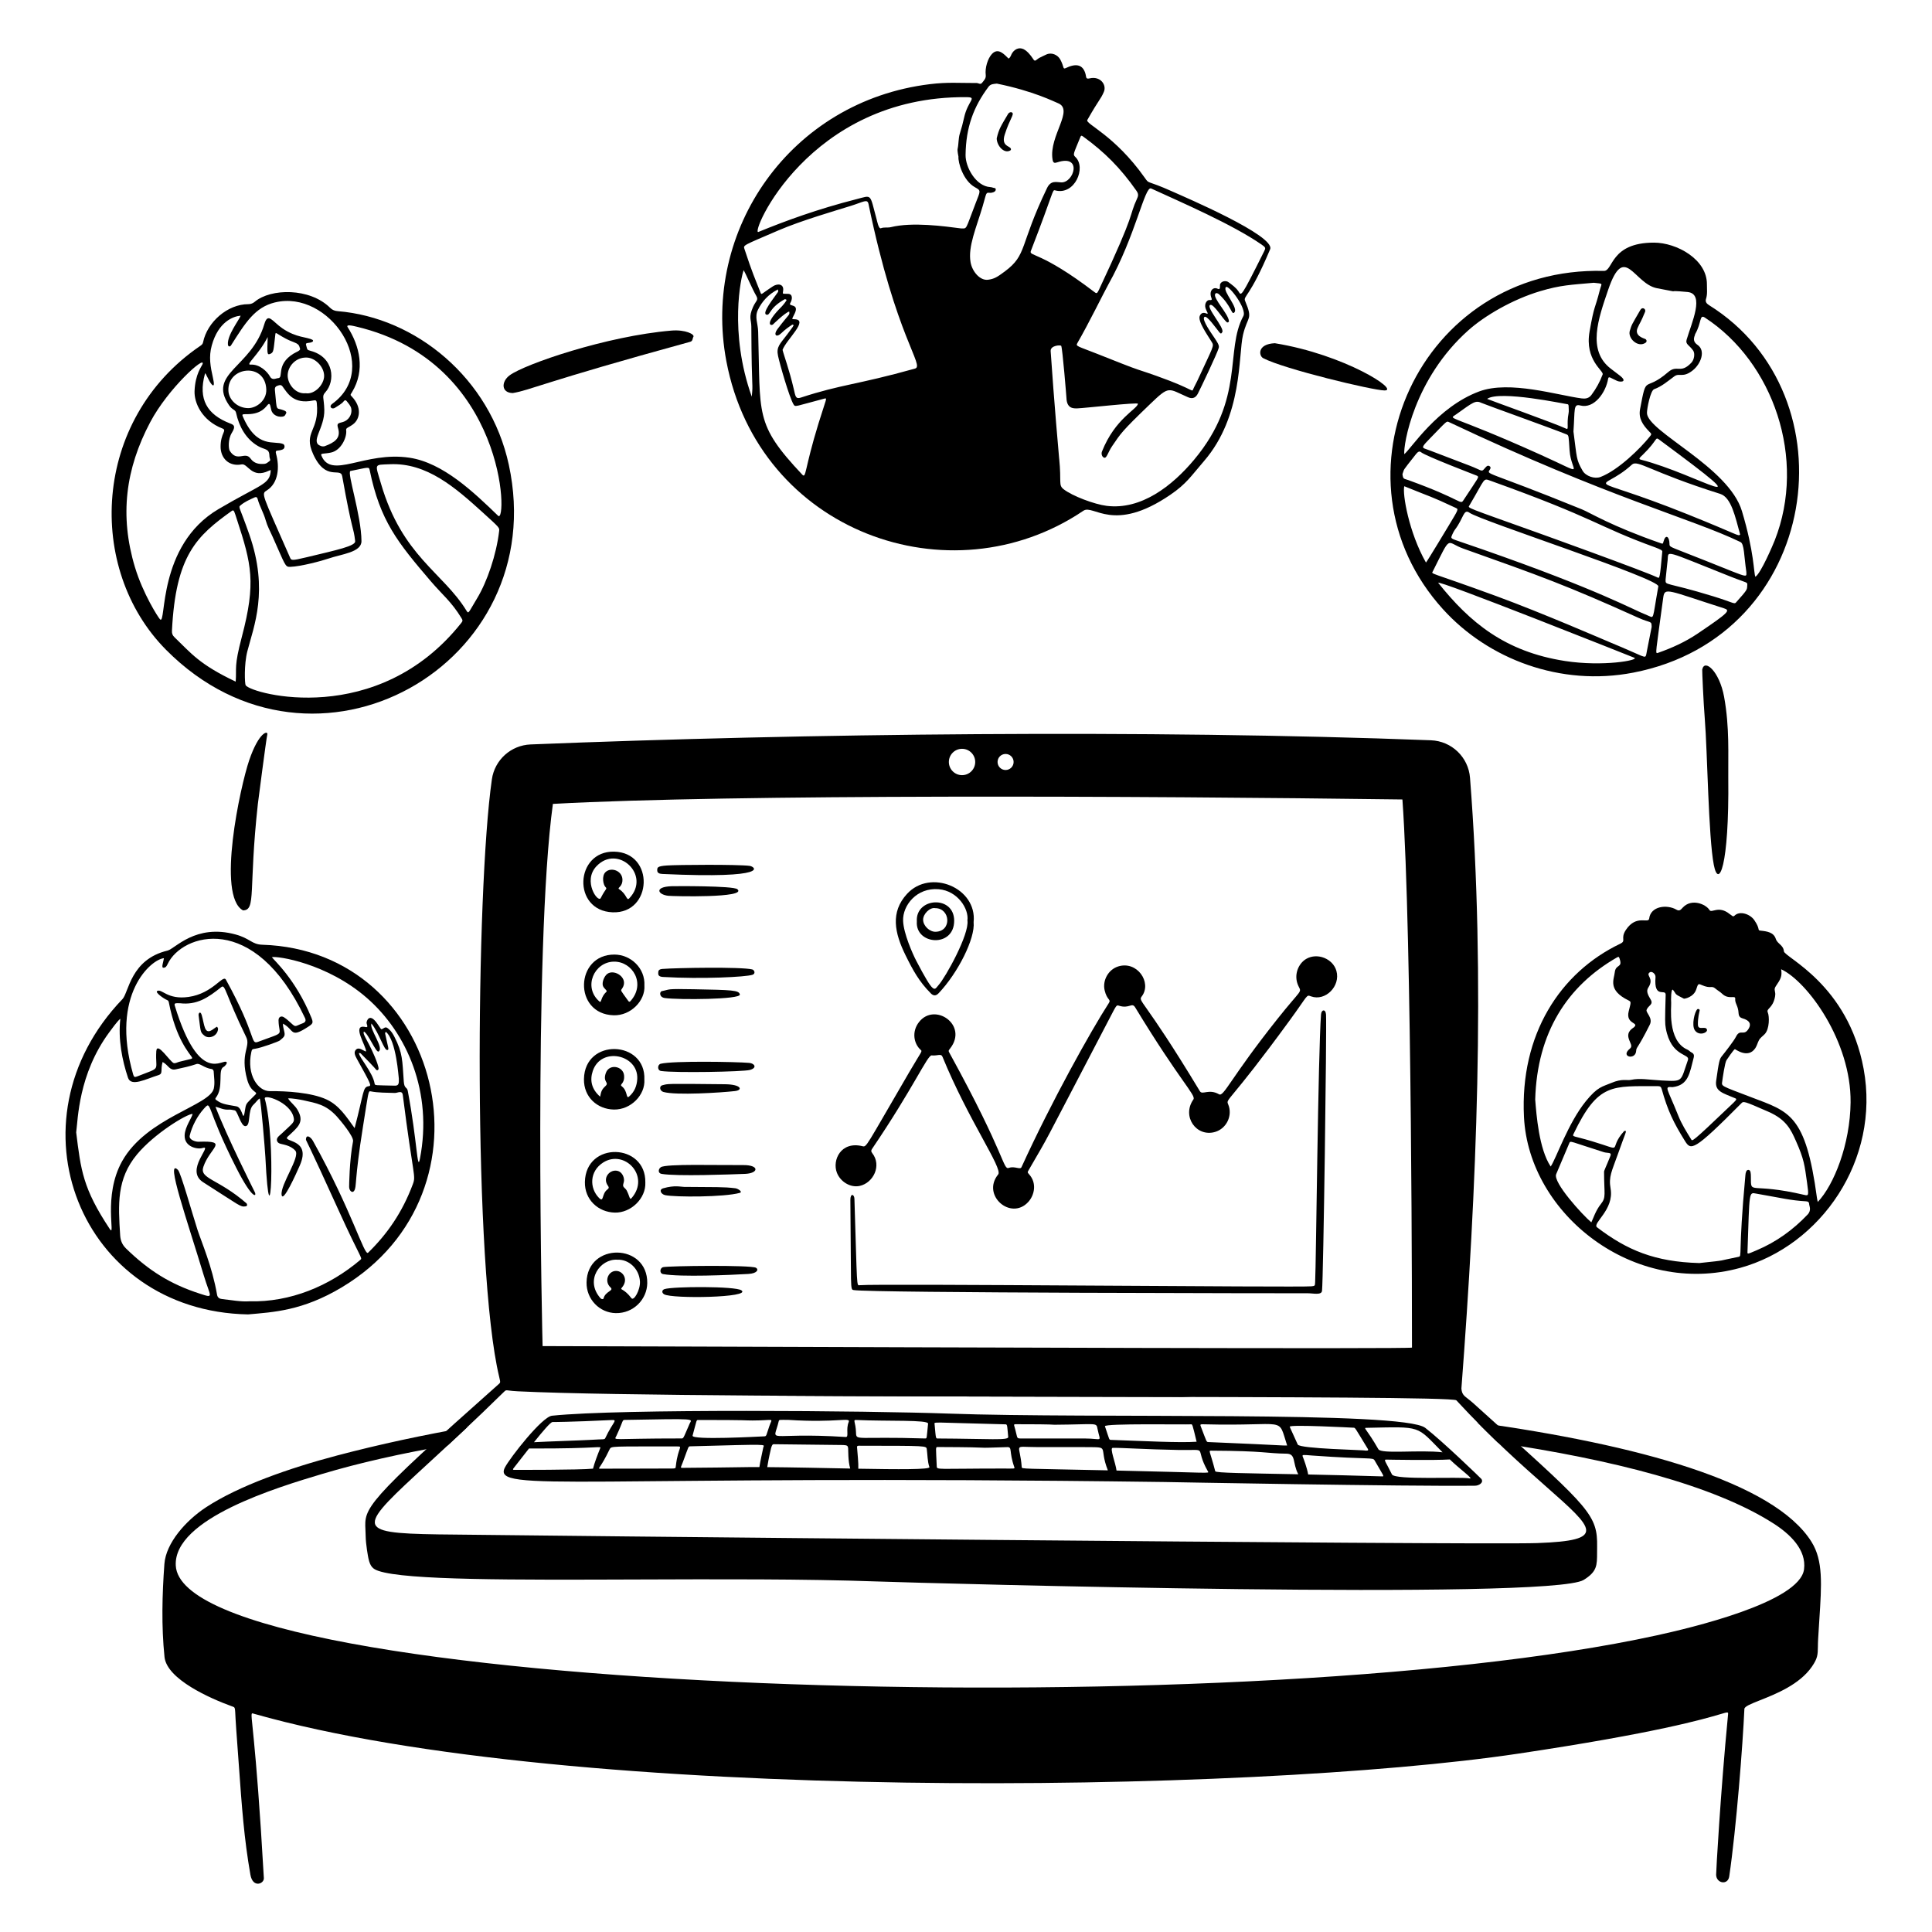
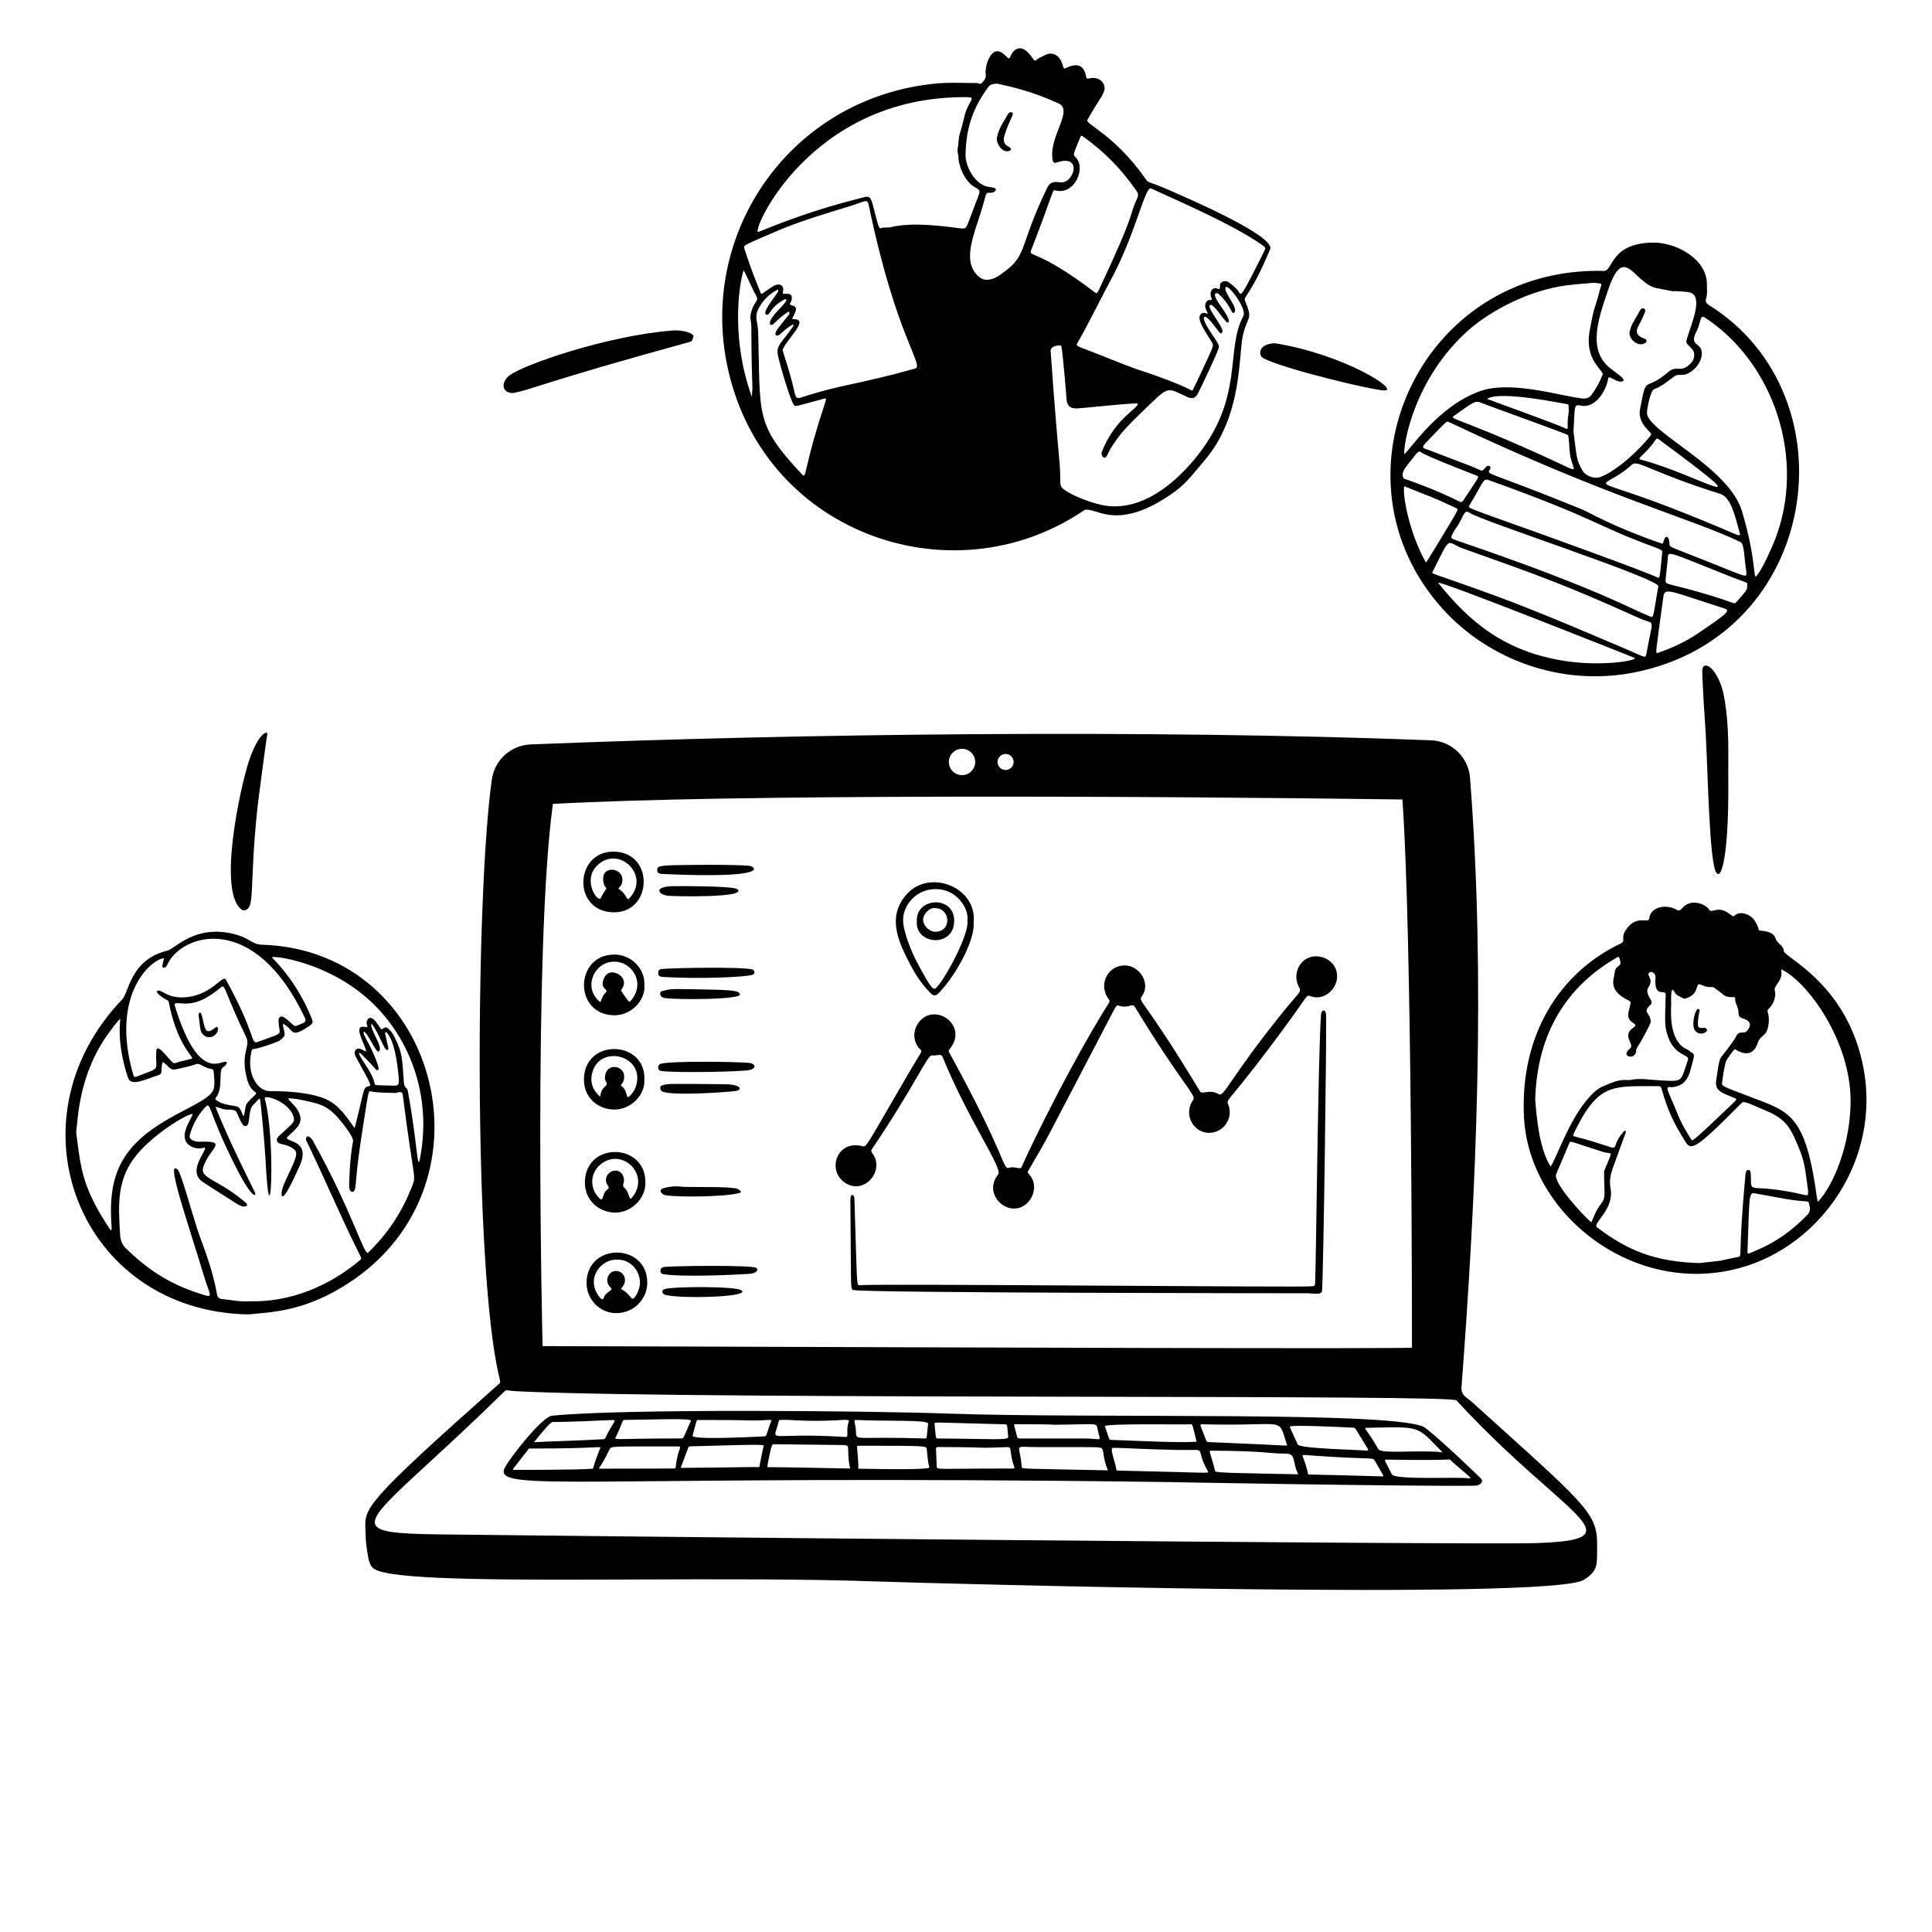
<svg xmlns="http://www.w3.org/2000/svg" fill="none" viewBox="0 0 400 400" id="Working-Together--Streamline-Milano.svg" height="400" width="400">
  <desc>Working Together Streamline Illustration: https://streamlinehq.com</desc>
  <g id="working-together--work-working-together">
    <g id="lines">
      <path id="vector" fill="#000000" d="M106.166 81.377c-2.42 -0.034 -2.424 -2.364 -0.64 -3.678 3.126 -2.306 20.036 -8.124 33.474 -9.254 2.93 -0.246 4.88 0.79 4.558 1.294 -0.214 0.334 -0.08 0.866 -0.662 1.026 -30.84 8.462 -32.958 9.974 -36.73 10.614v-0.002Z" stroke-width="1" />
      <path id="vector_2" fill="#000000" d="M357.822 161.017c0.204 18.626 -2.022 23.044 -2.992 18.068 -1.126 -5.772 -1.332 -23.604 -1.866 -30.172 -0.282 -3.456 -0.57 -10.116 -0.536 -10.284 0.462 -2.322 3.564 0.336 4.532 5.654 1.154 6.336 0.81 12.066 0.862 16.732v0.002Z" stroke-width="1" />
      <path id="vector_3" fill="#000000" d="M50.314 188.486c-5.512 -2.98 -0.546 -25.728 1.28 -31.084 2.028 -5.944 3.97 -6.21 3.746 -5.316 -0.22 0.884 -1.95 14.326 -1.954 14.372 -1.962 17.866 -0.292 21.976 -3.072 22.028Z" stroke-width="1" />
      <path id="vector_4" fill="#000000" d="M263.938 71.059c14.448 2.34 25.974 9.808 22.71 9.78 -2.424 -0.02 -20.91 -4.456 -25.132 -6.692 -0.892 -0.472 -1.268 -2.912 2.424 -3.088h-0.002Z" stroke-width="1" />
    </g>
    <g id="table">
-       <path id="Subtract" fill="#000000" fill-rule="evenodd" d="M92.714 299.244c1.262 -1.17 2.597 -2.414 4.003 -3.74 -9.015 1.578 -18.043 3.498 -26.91 5.838 -9.908 2.616 -20.316 6.25 -27.122 10.706 -4.18 2.738 -8.334 7.4 -8.65 11.764 -0.464 6.366 -0.628 12.886 0.024 19.24 0.478 4.642 9.526 8.618 13.916 10.208 0.243 0.088 0.397 0.124 0.5 0.216 0.291 0.264 0.167 0.988 0.442 4.672 0.187 2.48 0.35 4.766 0.503 6.904 0.654 9.154 1.115 15.608 2.421 23.076 0.498 2.85 2.854 1.9 2.788 0.716 -1.714 -30.106 -2.921 -33.87 -2.438 -34.1 0.083 -0.04 0.215 0.024 0.404 0.078 65.93 18.734 206.384 16.51 261.716 8.254 28.614 -4.272 38.464 -7.174 41.804 -8.158 1.696 -0.5 1.714 -0.506 1.66 0.056 -1.586 16.398 -2.486 32.72 -2.468 33.194 0.058 1.792 2.44 2.188 2.712 0.33 1.482 -10.078 2.808 -27.376 3.138 -34.678 0.022 -0.524 1.356 -1.052 3.234 -1.798 3.266 -1.296 8.182 -3.246 10.744 -6.958 1.202 -1.74 1.214 -2.488 1.24 -4.102 0.006 -0.456 0.014 -0.98 0.05 -1.614 0.078 -1.398 0.166 -2.716 0.246 -3.962 0.486 -7.418 0.804 -12.286 -1.598 -16.128l0.002 -0.004c-7.814 -12.518 -36.218 -20.154 -69.18 -24.746 1.458 1.48 2.876 2.874 4.244 4.186 23.46 3.478 44.578 8.746 57.05 16.728 3.44 2.202 6.846 5.44 6.32 9.484v0.002c-0.896 6.868 -23.772 12.2 -30.494 13.674 -87.188 19.096 -305.302 12.062 -306.624 -14.46 -0.486 -9.726 21.102 -16.198 30.292 -18.952 7.685 -2.302 16.45 -4.268 26.031 -5.926Zm154.238 -10.016c-6.54 -0.016 -13.41 -0.028 -20.462 -0.042 -22.268 -0.042 -46.335 -0.088 -67.437 -0.23 9.516 -0.468 18.421 -0.718 26.422 -0.886 11.989 -0.252 35.212 -0.18 61.478 1.158Z" clip-rule="evenodd" stroke-width="1" />
-     </g>
+       </g>
    <g id="computer">
      <path id="vector_5" fill="#000000" d="M306.696 306.194c-0.096 -0.13 -8.06 -7.834 -11.622 -10.576 -4.634 -3.566 -68.898 -1.876 -98.672 -2.948 -16.486 -0.59 -67.972 -1.042 -82.116 0.44 -2.08 0.218 -8.68 8.68 -9.734 10.69 -2.846 5.428 15.41 1.414 136.476 3.034 0.034 0 50.442 0.942 64.382 0.766 0.784 -0.008 1.838 -0.654 1.286 -1.406Zm-23.832 -10.576c11.696 -0.238 10.246 -0.532 15.798 5.066 -4.782 -0.554 -12.682 0.404 -13.28 -0.634 -2.444 -4.256 -3.172 -4.42 -2.52 -4.432h0.002Zm-2.7 -0.03c0.486 0.01 0.234 -0.16 3.034 4.394 0.264 0.434 -0.314 0.346 -0.552 0.346 0.004 -0.13 -13.568 -0.36 -13.962 -1.254 -0.892 -2.026 -1.616 -3.486 -1.654 -3.684 -0.1 -0.506 13.104 0.196 13.134 0.198Zm-33.642 -0.696c0.376 -0.038 0.322 -0.1 1.222 3.604 -3.378 0.252 -11.174 -0.15 -17.59 -0.376 -0.616 -0.024 -0.356 0.172 -1.39 -2.824 -0.212 -0.628 16.908 -0.322 17.758 -0.402v-0.002Zm-69.294 -0.9c6.642 0.296 15.008 -0.072 14.92 0.762 -0.338 3.138 -0.17 3.08 -0.682 3.064 -14.31 -0.452 -14.176 0.56 -14.238 -1.234 -0.076 -2.198 -0.704 -2.624 0 -2.59v-0.002Zm-16.008 0.284c0.092 -0.394 0.13 -0.3 2.026 -0.3 10.074 0.652 12.912 -0.628 12.472 0.422 -0.65 1.558 0.108 3.164 -0.616 3.118 -16.816 -1.076 -15.026 1.62 -13.882 -3.24Zm-17.83 2.958c0.934 -3.382 0.71 -3.244 1.28 -3.244 11.07 0.004 9.216 0.108 11.138 0.108 4.654 0 4.11 -0.658 3.494 1.114 -0.686 1.966 -0.564 2.148 -1.068 2.168 -1.034 0.042 -15.112 0.83 -14.844 -0.146Zm-29.024 -2.816s3.64 0.004 12.234 -0.41c1.414 -0.068 0.318 0.326 -1.26 3.688 -0.202 0.43 -0.244 0.216 -3.176 0.418 -1.25 0.084 -9.002 0.332 -11.608 0.482 1.826 -2.278 3.39 -4.11 3.81 -4.176v-0.002Zm-7.96 9.906c-0.18 0.012 -0.264 -0.104 -0.134 -0.272 1 -1.278 2.142 -2.752 3.25 -4.158 15.176 0.07 14.998 -0.676 14.712 0.026 -0.476 1.174 -1.182 3.018 -1.458 4.15 -2.754 0.286 -16.346 0.252 -16.372 0.252l0.002 0.002Zm33.52 -0.82c-0.066 0.586 0.11 0.54 -1.836 0.54 -1.758 0 -13.536 0.046 -13.882 0.03 -0.56 -0.026 0.156 -0.134 1.988 -3.98 0.356 -0.746 0.234 -0.598 13.92 -0.624 1.432 0 0.26 0.03 -0.188 4.034h-0.002Zm0.938 -5.688c-14.61 -0.012 -13.756 0.552 -13.246 -0.54 1.502 -3.198 1.146 -3.286 1.758 -3.298 15.292 -0.29 13.854 -0.234 13.422 0.736 -1.49 3.378 -1.202 3.102 -1.934 3.102Zm0.376 6.09c-0.452 -0.022 -0.264 -0.122 0.166 -1.26 1.272 -3.382 1.018 -3.184 1.64 -3.202 16.796 -0.462 15.11 -0.418 14.992 0.202 -0.16 0.85 -0.678 3.03 -0.812 4.096 -3.396 -0.012 -4.036 0.072 -15.988 0.164h0.002Zm17.61 -0.154c0.13 -0.924 0.388 -2.1 0.47 -2.512 0.486 -2.432 0.628 -2.226 1.068 -2.226 1.018 0.004 14.15 0.164 14.18 0.164 0.868 0.028 0.99 0.196 1.032 0.694 0.042 0.484 -0.05 2.514 0.426 4.176 -5.678 -0.11 -11.93 -0.254 -17.176 -0.294v-0.002Zm18.852 0.326c0.062 -1.122 -0.168 -3.104 -0.268 -4.504 -0.022 -0.326 0.532 -0.25 0.72 -0.25 13.76 0.02 13.624 -0.012 13.728 0.736 0.168 1.23 0.126 2.494 0.54 3.692 0.18 0.518 -6.462 0.476 -14.72 0.328v-0.002Zm30.214 -9.192c0.698 0.016 0.55 -0.176 0.824 2.62 0.074 0.762 -3.838 0.372 -14.548 0.318 -0.464 -0.004 -0.418 0.1 -0.69 -2.892 -0.054 -0.644 -1.084 -0.414 14.414 -0.046Zm-0.298 9.158c-13.69 0.004 -13.644 0.326 -13.676 -0.472 -0.164 -4.006 -0.302 -3.98 0.238 -3.98 14.242 0.05 5.52 0.302 14.384 0.016 1.068 -0.03 0.29 0.92 1.436 4.14 0.138 0.384 0.062 0.296 -2.382 0.296Zm2.37 -8.844c-0.122 -0.418 0.058 -0.326 1.16 -0.326 7.156 0 6.714 0.104 7.162 0.104 9.024 -0.066 8.642 -0.528 8.928 0.892 0.578 2.892 1.218 1.962 -2.78 1.95h-13.23c-0.846 -0.016 -0.514 -0.134 -1.24 -2.62Zm1.548 8.55c-0.348 -5.01 -2.014 -4.154 3.034 -4.148 1.25 0 8.45 -0.008 9.986 0.008 5.544 0.058 2.784 -0.318 4.816 4.81 -17.816 -0.386 -17.81 -0.26 -17.836 -0.67Zm19.628 0.71c-0.202 -1.608 -1.458 -4.672 -0.804 -4.692 1.792 -0.05 6.634 0.31 13.568 0.432 6.754 0.122 3.11 -0.914 6.158 4.432 0.28 0.49 0.85 0.268 -18.922 -0.172Zm17.422 -9.198c-0.164 -0.428 0.046 -0.394 0.82 -0.374 17.394 0.45 15.038 -1.842 17.084 4.386 -1.482 0.024 0 -0.03 -16.164 -0.704 -0.624 -0.03 -0.38 0.196 -1.742 -3.31l0.002 0.002Zm3.014 9.34c-1.134 -4.39 -1.506 -4.256 -0.736 -4.256 11.066 0.05 11.334 0.578 15.464 0.62 2.056 0.02 1.2 1.864 2.466 4.268 -10.86 -0.218 -17.098 -0.266 -17.194 -0.63v-0.002Zm34.532 1.068c-5.716 -0.178 -10.85 -0.3 -15.288 -0.394 -0.25 -1.426 -0.956 -3.282 -1.1 -3.632 -0.22 -0.538 -0.006 -0.432 1.992 -0.288 12.178 0.874 12.458 0.3 12.878 1.034 1.858 3.244 2.064 3.298 1.518 3.282v-0.002Zm18.102 0.422c-1.842 -0.398 -15.456 0.39 -16.05 -0.834 -1.25 -2.57 -1.804 -3.082 -1.188 -3.064 0.336 0.01 10.03 0.182 13.174 -0.032 2.072 2.018 5.108 4.154 4.066 3.928l-0.002 0.002Z" stroke-width="1" />
      <path id="Subtract_2" fill="#000000" fill-rule="evenodd" d="M305.012 290.506c-0.434 -0.392 -0.802 -0.676 -1.112 -0.916 -0.83 -0.642 -1.238 -0.956 -1.332 -2.114 3.126 -41.066 5.03 -84.956 1.782 -126.446 -0.334 -4.274 -3.808 -7.6 -8.09 -7.764 -58.744 -2.246 -129.656 -1.42 -186.408 0.862 -4.064 0.164 -7.436 3.198 -8.014 7.224 -3.33 23.172 -3.88 101.228 1.51 123.696l0.012 0.05c0.178 0.738 0.239 0.996 0.152 1.182 -0.047 0.098 -0.136 0.178 -0.272 0.298l-0.025 0.022c-27.828 24.692 -27.782 25.614 -27.555 30.124 0.019 0.386 0.04 0.796 0.045 1.252 0.02 1.824 0.532 4.482 0.57 4.654 0.374 1.752 0.954 2.218 2.06 2.6 5.693 1.96 28.281 1.878 53.484 1.786 16.754 -0.06 34.663 -0.126 49.532 0.402 11.506 0.408 139.714 3.944 146.542 -0.318 2.76 -1.722 2.762 -2.954 2.766 -5.678 0 -0.356 0.002 -0.736 0.008 -1.148 0.108 -6.538 -1.54 -8.024 -21.024 -25.59 -1.444 -1.302 -2.986 -2.692 -4.632 -4.18l0.002 0.002ZM114.474 166.438c36.914 -2.034 121.566 -1.644 175.882 -0.916 2.004 27.992 1.988 112.664 1.98 113.484 -0.49 0.304 -98.48 -0.038 -149.653 -0.218 -18.034 -0.062 -30.253 -0.104 -30.343 -0.092 -0.02 -0.206 -1.984 -82.484 2.134 -112.258ZM318.308 319.476c-12.326 0.446 -215.056 -1.608 -227.532 -1.796 -17.802 -0.266 -16.649 -1.328 -2.032 -14.776 4.172 -3.838 9.442 -8.686 15.68 -14.814 0.287 -0.282 0.349 -0.274 0.941 -0.198 0.365 0.046 0.932 0.118 1.879 0.164 19.202 0.94 73.082 1.042 119.242 1.13h0.004c40.164 0.076 74.484 0.14 75.034 0.736 7.196 7.808 13.734 13.578 18.56 17.836 10.074 8.89 12.686 11.192 -1.778 11.716l0.002 0.002ZM199.18 160.489c1.506 0 2.728 -1.221 2.728 -2.728 0 -1.507 -1.222 -2.728 -2.728 -2.728 -1.507 0 -2.728 1.221 -2.728 2.728 0 1.507 1.221 2.728 2.728 2.728Zm10.678 -2.728c0 0.918 -0.744 1.662 -1.662 1.662 -0.918 0 -1.662 -0.744 -1.662 -1.662 0 -0.918 0.744 -1.662 1.662 -1.662 0.918 0 1.662 0.744 1.662 1.662Z" clip-rule="evenodd" stroke-width="1" />
      <path id="vector_6" fill="#000000" d="M236.424 206.244c-0.886 1.214 0.144 0.034 12.004 19.684 0.51 0.846 1.838 -0.582 3.972 0.636 0.984 0.56 2.368 -3.39 12.1 -15.628 5.034 -6.332 5.028 -5.324 4.328 -6.784 -1.068 -2.228 -0.038 -4.675 1.632 -5.633 2.31 -1.324 5.516 -0.026 6.228 2.489 0.896 3.172 -2.29 6.35 -5.248 5.282 -1.008 -0.364 -0.486 -0.432 -4.336 4.85 -12.778 17.528 -13.346 16.264 -12.824 17.498 0.972 2.302 -0.322 5.026 -2.724 5.722 -3.868 1.12 -6.942 -3.226 -4.474 -6.734 0.604 -0.858 -2.68 -3.628 -12.054 -19.056 -0.686 -1.13 -1.188 0.348 -3.374 -0.352 -0.54 -0.172 -0.476 -0.162 -2.188 3.114 -15.146 28.982 -11.58 22.424 -16.452 30.862 -0.302 0.522 -0.326 0.518 0.054 0.938 1.628 1.796 1.142 4.302 -0.206 5.754 -3.594 3.872 -9.714 -1.436 -6.198 -5.734 1.012 -1.238 -6.118 -11.12 -11.534 -24.362 -0.298 -0.728 -0.988 -0.154 -2.24 -0.28 -0.87 -0.088 -3.752 6.698 -12.33 19.34 -0.214 0.314 -0.254 0.536 0.026 0.892 2.012 2.558 0.246 6.164 -2.594 6.788 -1.922 0.422 -4.002 -0.858 -4.726 -2.742 -0.992 -2.582 0.816 -6.566 5.27 -5.486 0.93 0.226 0.56 0.356 9.764 -15.41 2.536 -4.344 2.712 -4.174 2.31 -4.532 -1.412 -1.262 -1.904 -3.766 -0.326 -5.768 3.268 -4.144 10.216 0.632 6.442 5.466 -0.402 0.514 -0.39 0.502 -0.084 1.058 11.732 21.372 10.982 24.136 12.246 23.68 1.184 -0.428 2.33 0.448 2.6 -0.142 6.212 -13.622 14.396 -28.276 18.072 -33.96 0.552 -0.854 -0.362 -0.528 -0.858 -2.666 -0.466 -2.004 0.724 -4.286 2.816 -4.938 3.908 -1.217 6.99 3.304 4.91 6.152l-0.004 0.002Z" stroke-width="1" />
      <path id="vector_7" fill="#000000" d="M176.748 267.094c-0.77 -0.126 -0.492 0.016 -0.686 -18.65 -0.016 -1.464 0.806 -1.218 0.838 -0.246 0.59 18.756 0.414 17.956 1.11 17.888 3.716 -0.362 91.252 0.494 93.532 0.23 0.724 -0.084 0.702 -0.096 0.744 -0.87 0.198 -3.642 0.606 -47.252 1.218 -55.412 0.08 -1.068 0.974 -1.164 1.038 0.034 0.158 2.964 -0.55 54.714 -0.832 57.188 -0.108 0.938 -1.82 0.502 -2.908 0.502 -3.984 0 -90.33 -0.054 -94.052 -0.662l-0.002 -0.002Z" stroke-width="1" />
      <path id="vector_8" fill="#000000" d="M201.578 190.918c0.348 3.364 -3.232 10.496 -7.248 14.724 -0.552 0.582 -1.072 0.574 -1.624 0.016 -2.43 -2.454 -3.688 -4.774 -5.202 -7.84 -2.308 -4.674 -3.198 -8.952 0.284 -12.748 4.834 -5.27 14.532 -1.264 13.79 5.846v0.002Zm-1.284 -0.348c0.334 -2.352 -1.98 -6.126 -5.938 -6.466 -4.532 -0.388 -7.506 3.34 -7.378 6.558 0.104 2.62 1.98 6.842 2.738 8.286 3.778 7.216 3.686 6.014 4.604 5.002 1.422 -1.57 6.4 -10.518 5.976 -13.38h-0.002Z" stroke-width="1" />
      <path id="vector_9" fill="#000000" d="M133.418 204.052c0.21 3.138 -2.842 6.258 -6.37 6.152 -8.404 -0.25 -8.018 -12.621 0.184 -12.571 3.34 0.02 6.37 2.787 6.186 6.419Zm-9.35 3.264c0.158 0.138 0.264 0.184 0.348 -0.076 0.674 -2.104 1.55 -1.724 1.038 -2.294 -0.23 -0.256 -0.506 -0.506 -0.62 -0.816 -0.26 -0.716 0.264 -2.042 0.916 -2.512 1.484 -1.064 4.568 0.908 3.034 3.076 -0.322 0.456 -0.382 0.2 1.322 2.574 0.12 0.168 0.264 0.18 0.418 0.008 3.252 -3.594 0.456 -8.229 -3.416 -8.177 -4.102 0.056 -6.416 5.261 -3.042 8.215l0.002 0.002Z" stroke-width="1" />
      <path id="vector_10" fill="#000000" d="M133.408 223.514c0.21 3.168 -2.796 6.272 -6.308 6.206 -3.406 -0.064 -6.266 -2.548 -6.198 -6.32 0.156 -8.564 12.844 -8.024 12.506 0.114Zm-1.47 -0.146c0.246 -5.044 -7.496 -6.734 -9.208 -1.64 -0.652 1.942 -0.264 3.78 1.528 5.332 0.168 -0.842 0.226 -1.41 1.038 -2.142 0.988 -0.894 -0.586 -0.766 0.142 -2.784 0.716 -1.984 3.6 -1.39 3.77 0.518 0.164 1.828 -1.076 1.8 -0.46 2.268 1.256 0.956 0.826 2.688 1.494 2.11 1.114 -0.964 1.624 -2.206 1.696 -3.662Z" stroke-width="1" />
      <path id="vector_11" fill="#000000" d="M133.61 244.816c0.15 3.314 -2.996 6.322 -6.32 6.24 -3.428 -0.086 -6.266 -2.662 -6.194 -6.336 0.166 -8.504 12.66 -8.086 12.514 0.096Zm-8.748 -4.118c-2.82 1.8 -2.858 5.286 -0.838 7.324 1.03 1.038 0.516 -0.828 1.696 -1.724 0.368 -0.28 0.4 -0.456 0.13 -0.828 -1.194 -1.646 0.502 -3.544 2.142 -3.014 0.698 0.226 1.244 1.088 1.206 2 -0.016 0.372 -0.256 0.77 -0.172 1.096 0.084 0.322 0.514 0.54 0.686 0.858 0.676 1.248 0.622 2.134 1.05 1.64 3.94 -4.546 -1.472 -10.182 -5.902 -7.354l0.002 0.002Z" stroke-width="1" />
      <path id="vector_12" fill="#000000" d="M127.114 176.323c8.504 0.142 8.002 12.886 -0.288 12.56 -8.412 -0.33 -7.806 -12.694 0.288 -12.56Zm-3.624 3.022c-2.91 3.076 0.336 7.684 0.892 6.58 1.018 -2.022 1.402 -1.858 0.984 -2.264 -0.478 -0.464 -0.834 -2.278 -0.008 -3.092 1.19 -1.174 3.806 -0.23 3.49 1.968 -0.162 1.13 -1.088 1.284 -0.682 1.544 1.662 1.07 1.528 2.524 2.114 1.912 4.6 -4.808 -2.382 -11.306 -6.788 -6.646l-0.002 -0.002Z" stroke-width="1" />
      <path id="vector_13" fill="#000000" d="M134.008 265.662c-0.042 3.332 -2.83 6.268 -6.512 6.206 -3.374 -0.056 -6.122 -2.88 -6.056 -6.378 0.158 -8.324 12.67 -8.152 12.568 0.172Zm-6.19 -4.854c-3.554 -0.226 -6.764 4.222 -3.54 7.922 0.322 0.37 0.648 0.222 0.666 0.146 0.354 -1.57 2.24 -1.612 1.464 -2.322 -1.478 -1.356 -0.348 -3.718 1.464 -3.394 1.218 0.218 2.242 1.84 0.884 3.424 -0.484 0.566 0.33 0.038 1.98 2.194 0.494 0.644 1.858 -1.72 1.758 -3.466 -0.15 -2.608 -2.272 -4.6 -4.674 -4.504h-0.002Z" stroke-width="1" />
-       <path id="vector_14" fill="#000000" d="M136.982 243.044c-0.804 -0.138 -0.716 -1.012 -0.164 -1.386 1.08 -0.728 11.656 -0.394 17.038 -0.44 3.444 -0.03 3.226 1.712 0.402 1.82 -2.9 0.112 -14.13 0.544 -17.276 0.004v0.002Z" stroke-width="1" />
      <path id="vector_15" fill="#000000" d="M136.866 221.738c-0.824 -0.118 -0.762 -1.334 -0.066 -1.502 2.596 -0.628 15.648 -0.408 18.31 -0.176 1.114 0.098 1.716 1.012 0.164 1.456 -1.376 0.394 -15.464 0.642 -18.406 0.222h-0.002Z" stroke-width="1" />
-       <path id="vector_16" fill="#000000" d="M155.226 179.274c1.05 0.138 4.762 2.714 -18.052 1.674 -0.632 -0.028 -1.122 -0.18 -1.104 -0.792 0.014 -0.544 0.01 -0.826 2.006 -0.966 2.168 -0.152 14.692 -0.242 17.15 0.082v0.002Z" stroke-width="1" />
+       <path id="vector_16" fill="#000000" d="M155.226 179.274c1.05 0.138 4.762 2.714 -18.052 1.674 -0.632 -0.028 -1.122 -0.18 -1.104 -0.792 0.014 -0.544 0.01 -0.826 2.006 -0.966 2.168 -0.152 14.692 -0.242 17.15 0.082Z" stroke-width="1" />
      <path id="vector_17" fill="#000000" d="M155.732 200.708c0.46 0.112 0.766 0.878 0.054 1.114 -1.394 0.46 -10.452 0.914 -18.516 0.448 -0.92 -0.054 -1 -0.44 -0.992 -0.792 0.012 -0.464 0.05 -0.808 0.908 -0.874 2.804 -0.22 16.206 -0.464 18.544 0.104h0.002Z" stroke-width="1" />
      <path id="vector_18" fill="#000000" d="M156.52 262.478c0.586 0.334 0.306 1.164 -1.552 1.276 -3.678 0.222 -14.05 0.68 -17.678 0.034 -0.8 -0.142 -0.682 -1.264 0 -1.436 1.068 -0.268 18.176 -0.476 19.232 0.126h-0.002Z" stroke-width="1" />
      <path id="vector_19" fill="#000000" d="M138.988 183.483c0.56 -0.022 12.818 -0.116 13.678 0.62 2.16 1.85 -13.398 1.466 -14.316 1.36 -2.172 -0.25 -2.938 -1.832 0.64 -1.98h-0.002Z" stroke-width="1" />
      <path id="vector_20" fill="#000000" d="M137.674 206.638c-1.238 -0.166 -1.152 -1.332 -0.636 -1.436 1.836 -0.37 0.728 -0.504 6.616 -0.39 7.918 0.154 9.35 0.184 9.526 1.088 0.202 1.042 -12.598 1.128 -15.506 0.736v0.002Z" stroke-width="1" />
      <path id="vector_21" fill="#000000" d="M153.494 267.144c2.244 1.526 -14.402 1.794 -16 0.824 -0.532 -0.322 -0.476 -0.898 0.112 -1.08 1.796 -0.552 14.606 -0.616 15.888 0.256Z" stroke-width="1" />
      <path id="vector_22" fill="#000000" d="M137.72 247.444c-0.842 -0.172 -1.394 -1.138 -0.406 -1.422 2.386 -0.686 3.578 -0.296 4.31 -0.288 6.688 0.07 8.032 -0.03 10.626 0.284 0.514 0.062 1.616 0.758 0.896 0.958 -3.218 0.896 -13.318 0.902 -15.426 0.468Z" stroke-width="1" />
      <path id="vector_23" fill="#000000" d="M137.352 226.078c-0.744 -0.21 -0.966 -1.21 -0.172 -1.398 1.226 -0.29 0.122 -0.338 12.92 -0.2 3.432 0.036 3.734 1.226 2.068 1.414 -2.904 0.33 -12.204 0.922 -14.816 0.184Z" stroke-width="1" />
      <path id="vector_24" fill="#000000" d="M189.822 190.771c-0.322 -4.968 7.706 -5.5 7.73 -0.168 0.026 5.688 -8.086 5.044 -7.73 0.168Zm3.812 -2.746c-1.1 -0.222 -2.524 1.196 -2.512 2.398 0.012 1.272 1.352 2.516 2.574 2.49 3.424 -0.072 3.084 -4.884 -0.062 -4.888Z" stroke-width="1" />
    </g>
    <g id="person 1">
      <path id="vector_25" fill="#000000" d="M51.352 272.134c-34.78 -0.644 -50.304 -39.948 -25.998 -65.278 1.302 -1.356 1.674 -8.228 9.328 -10.044 1.574 -0.374 5.772 -5.608 14.092 -3.34 3.038 0.828 3.324 2.056 5.55 2.126 37.136 1.186 49.476 51.104 16.482 70.906 -8.2 4.922 -14.264 5.16 -19.454 5.63Zm0.276 -2.712c8.438 0.218 16.542 -3.124 22.978 -8.584 0.508 -0.43 0.106 -0.092 -4.478 -10.204 -6.688 -14.754 -6.788 -14.482 -6.784 -14.712 0.02 -1.13 0.96 -0.594 1.456 0.298 8.154 14.628 10.614 23.914 11.41 23.14 3.968 -3.866 7.09 -8.366 9.258 -14.172 0.696 -1.862 0.092 -1.328 -2.072 -18.466 -0.138 -1.088 -1.084 -0.41 -1.674 -0.436 -1.682 -0.074 -3.374 -0.008 -5.034 -0.344 -0.456 -0.092 -0.426 0.356 -1.516 7.17 -1.856 11.618 -1.278 12.542 -1.846 13.422 -0.39 0.602 -1.06 -0.032 -1.042 -0.854 0 -0.042 0.04 -5.436 0.808 -9.384 0.192 -0.988 -2.674 -4.398 -3.352 -5.14 -2.282 -2.494 -4.206 -2.74 -6.948 -3.356 -0.544 -0.122 -2.52 -0.486 -3.156 -0.38 0.606 0.924 1.416 1.43 1.954 2.348 1.512 2.572 0.114 3.57 -1.996 5.532 -1.356 1.26 4.986 0.29 2.478 5.994 -0.724 1.646 -3.498 7.86 -3.766 6.102 -0.32 -2.098 3.944 -7.902 2.838 -9.162 -1.034 -1.176 -2.686 -1.268 -3.248 -1.486 -0.562 -0.218 -0.738 -0.8 -0.394 -1.268 0.222 -0.302 0.546 -0.526 0.82 -0.786 2.404 -2.276 2.7 -2.306 2.474 -3.34 -0.704 -3.206 -6.264 -4.944 -5.972 -3.876 2.366 8.646 1.124 32.31 0.118 12.058 -0.062 -1.248 -0.896 -11.564 -1.172 -12.104 -0.436 0.226 -0.736 0.772 -1.302 1.29 -1.282 1.174 -0.464 4.388 -1.658 4.436 -0.966 0.04 -1.616 -3.198 -2.226 -3.272 -0.376 -0.046 -0.754 -0.184 -1.122 -0.154 -1.222 0.098 -1.942 -0.398 -2.854 -0.598 2.398 6.256 7.88 17.144 8.14 17.678 0.468 0.964 -0.44 1.646 -3.808 -4.976 -6.524 -12.826 -5.018 -14.17 -6.75 -12.262 -1.33 1.466 -2.468 3.628 -2.912 5.558 -0.194 0.836 1.184 1.272 1.816 1.252 6.442 -0.218 2.368 1.156 1.008 5.202 -0.846 2.516 3.02 2.41 8.936 7.554 0.072 0.062 0.334 0.552 -0.222 0.628 -1.096 0.148 -1.062 -0.106 -8.76 -5.002 -3.93 -2.5 2.142 -7.842 -0.122 -7.086 -1 0.334 -3.796 -0.184 -3.708 -2.628 0.064 -1.778 1.528 -3.646 1.648 -4.428 -1.184 -0.008 -7.902 4.044 -11.51 8.388 -4.218 5.078 -3.898 10.28 -3.486 16.762 0.066 1.054 0.414 1.934 1.23 2.728 4.666 4.538 9.104 7.348 15.298 9.35 3.03 0.98 2.138 0.712 0.782 -3.792 -3.386 -11.246 -8.066 -24.508 -5.344 -21.842 0.602 0.59 2.964 9.07 4.034 12.368 0.834 2.566 3.062 7.654 4.06 13.472 0.11 0.64 0.536 0.848 1.068 0.904 1.93 0.202 3.846 0.586 5.624 0.46h-0.002Zm24.338 -62.8c-8.27 -7.22 -18.558 -8.734 -19.68 -8.45 0.386 0.59 4.906 4.526 8.166 12.488 0.448 1.092 0.352 1.268 -0.652 1.922 -3.804 2.47 -2.774 0.678 -5.194 -0.64 -0.088 0.288 0.122 1.108 0.196 1.402 0.292 1.15 0.118 1.256 -0.87 2.08 -0.272 0.226 -3.884 1.536 -5.09 1.704 -0.628 0.088 -0.686 0.114 -0.812 0.698 -1.026 4.756 1.414 8.116 3.85 8.086 3.416 -0.042 8.614 0.284 11.714 1.716 2.654 1.226 4.114 3.59 5.826 5.938 1.962 -7.462 1.662 -8.514 2.908 -8.676 0.624 -0.08 0.526 -0.328 -2.466 -5.708 -0.402 -0.724 -0.614 -1.318 -0.23 -1.788 0.638 -0.778 1.544 0.172 2.148 0.31 0.146 -0.98 -3.126 -5.772 -0.108 -5.064 0.694 0.164 0.238 -0.544 0.218 -0.838 -0.026 -0.364 0.544 -2.172 2.114 -0.02 0.928 1.272 0.816 1.478 1.244 1.202 0.598 -0.388 0.75 -0.352 1.268 0.096 0.518 0.448 0.848 1 1.15 1.594 1.724 3.382 1.616 4.818 1.934 9.266 0.11 1.536 0.658 1.03 0.824 1.912 1.976 10.498 1.958 16.924 2.516 14.058 2.67 -13.712 -2.608 -25.986 -10.974 -33.29v0.002Zm-43.606 11.02c0.128 -2.134 2.884 2.254 3.616 2.46 0.336 0.096 0.77 -0.176 1.16 -0.276 2.72 -0.702 2.842 -0.528 2.544 -1.012 -0.458 -0.748 -3.25 -3.688 -4.7 -11.162 -0.06 -0.306 -0.1 -0.49 -0.394 -0.606 -0.636 -0.254 -2.536 -1.576 -2.046 -1.862 0.964 -0.562 2.088 1.85 6.5 1.222 5.06 -0.72 7.102 -4.72 7.738 -3.566 6.458 11.714 5.014 13.468 6.654 12.858 5.914 -2.202 4.282 -1.088 4.236 -4.462 -0.01 -0.674 0.536 -0.982 1.104 -0.632 0.352 0.216 0.678 0.482 0.984 0.762 1.65 1.51 1.11 1.148 2.912 0.498 0.662 -0.238 0.694 -0.64 0.468 -1.118 -10.504 -22.226 -25.476 -17.382 -28.41 -11.188 -0.222 0.468 -0.402 0.814 -0.92 0.8 -0.44 -0.012 0.008 -1.156 0.138 -1.972 -2.604 0.206 -11.166 7.44 -6.374 24.066 0.154 0.536 0.306 0.62 0.824 0.414 5.224 -2.06 3.706 -0.918 3.964 -5.224h0.002Zm-16.586 16.808c0.97 7.834 1.382 11.604 6.952 19.998 1.306 1.968 -1.502 -6.78 2.562 -14.038 5.08 -9.074 18.206 -11.502 18.98 -15.058 0.258 -1.184 0.03 -2.374 -0.03 -3.558 -0.008 -0.16 -0.21 -0.43 -0.352 -0.448 -1.608 -0.202 -2.512 -1.29 -3.198 -1.05 -1.406 0.49 -2.858 0.786 -4.306 1.104 -1.306 0.288 -1.482 -0.87 -2.712 -1.524 -0.502 1.72 0.164 2.406 -0.892 2.728 -2.552 0.78 -5.628 2.478 -6.278 0.528 -1.226 -3.684 -2.064 -7.944 -1.586 -12.216 -0.62 0.498 -1.88 2.248 -2.352 2.892 -6.332 8.63 -6.42 17.954 -6.788 20.642Zm21.466 -26.74c-0.782 0 -1.238 -0.1 -1.058 0.486 5.156 16.84 9.986 10.786 10.74 11.722 0.188 0.234 -0.414 0.878 -0.598 0.958 -1.342 0.588 0.096 4.212 -1.658 6.432 -0.162 0.206 -0.042 0.33 0.092 0.426 1.122 0.814 1.666 0.882 4.198 1.322 1.472 0.256 1.276 4.084 1.842 0.352 0.16 -1.05 0.416 -1.094 2.068 -2.77 0.686 -0.696 -0.9 -0.246 -1.69 -3.122 -1.532 -5.57 0.786 -6.776 -0.21 -8.81 -4.342 -8.876 -4.31 -11.012 -5.14 -10.346 -2.754 2.21 -5.076 3.77 -8.584 3.348l-0.002 0.002Zm45.322 15.49c-0.038 0 -0.486 -7.818 -2.682 -9.576 -0.054 0.114 -0.17 0.238 -0.15 0.334 0.626 2.992 0.884 3.352 0.482 3.44 -0.704 0.154 -1.662 -3.474 -3.31 -5.486 -0.49 1.114 2.706 5.104 1.47 5.796 -0.516 0.288 -2.122 -3.708 -3.03 -4.14 -0.076 0.334 -0.322 0.13 1.118 2.784 0.464 0.858 1.916 3.972 1.926 4.946 0 0.104 -0.234 0.442 -0.49 0.196 -0.158 -0.152 0.066 -0.074 -3.222 -3.398 -0.07 -0.072 -0.238 -0.05 -0.364 -0.076 0.046 0.938 2.854 3.99 3.248 6.324 0.07 0.418 0.02 0.33 4.248 0.432 0.916 0.022 0.762 -0.816 0.762 -1.578l-0.006 0.002Z" stroke-width="1" />
      <path id="vector_26" fill="#000000" d="M45.154 212.974c-0.092 1.616 -1.938 2.202 -2.85 1.436 -0.904 -0.758 -0.716 -0.75 -1.188 -4.214 -0.058 -0.42 0.368 -0.964 0.636 -0.07 0.6 2.004 0.524 4.18 2.19 3.092 1.114 -0.728 0.93 -0.858 1.214 -0.242l-0.002 -0.002Z" stroke-width="1" />
    </g>
    <g id="person 2">
-       <path id="vector_27" fill="#000000" d="M105.346 96.23c8.954 41.37 -40.208 69.29 -70.962 38.312 -16.594 -16.716 -15.372 -47.608 7.04 -62.904 0.302 -0.206 0.542 -0.38 0.62 -0.77 0.846 -4.204 5.098 -7.908 9.384 -7.894 0.532 0 0.972 -0.204 1.33 -0.506 3.29 -2.77 11.358 -2.936 15.606 1.276 0.456 0.452 0.962 0.628 1.57 0.678 16.158 1.318 31.52 13.828 35.412 31.808Zm-54.48 45.658c1.302 1.818 27.29 8.904 44.64 -12.92 0.33 -0.414 0.298 -0.566 0.02 -1.018 -2.086 -3.408 -3.884 -4.746 -6.328 -7.604 -6.884 -8.05 -10.51 -12.526 -12.66 -23.014 -0.156 -0.758 -0.264 -0.556 -3.976 0.18 -0.804 0.16 2.254 9.178 2.276 14.522 0.01 2.34 -4.156 2.682 -6.806 3.604 -1.286 0.448 -5.722 1.656 -7.964 1.724 -1.058 0.032 -0.964 -0.298 -3.65 -6.29 -0.494 -1.1 -1.084 -2.176 -1.402 -3.332 -0.424 -1.544 -1.272 -2.912 -1.682 -4.454 -0.088 -0.33 -0.28 -0.462 -0.62 -0.306 -1.03 0.474 -2.084 0.918 -2.954 1.678 -0.452 0.394 -0.16 0.242 1.846 5.968 4.088 11.67 0.924 19.06 -0.406 24.25 -0.686 2.678 -0.542 6.722 -0.334 7.01v0.002Zm22.978 -74.25c-0.962 -0.23 -2.268 -0.528 -1.858 0.112 2.468 3.848 3.678 8.874 0.892 13.448 -0.332 0.544 -0.41 0.514 -0.066 0.87 2.172 2.256 1.732 4.716 0.26 5.796 -0.976 0.716 -1.48 0.694 -1.402 1.218 0.2 1.348 -0.984 4.158 -3.152 4.616 -1.452 0.306 -2.186 0.096 -1.996 0.574 2.03 5.128 8.922 -0.912 18.264 0.494 6.956 1.046 13.314 7.164 18.344 12.02 1.968 1.9 1.746 -31.762 -29.284 -39.148h-0.002Zm-45.9 49.804c1.654 5.486 4.808 10.404 5.19 10.786 1.368 1.366 -0.666 -15.292 12.078 -22.81 8.97 -5.29 10.718 -5.072 10.84 -8.094 -0.126 0.042 -0.256 0.07 -0.376 0.13 -3.588 1.744 -4.356 -1.552 -5.638 -1.306 -2.62 0.502 -4.354 -1.272 -4.366 -3.636 -0.014 -2.858 1.402 -3.398 0.372 -3.8 -4.256 -1.662 -5.854 -5.316 -5.764 -7.73 0.134 -3.55 1.512 -5.168 1.658 -5.6 0.65 -1.92 -7.102 4.972 -10.832 12.016 -5.118 9.668 -6.386 19.348 -3.164 30.046l0.002 -0.002Zm23.378 -31.694c-1.11 0.018 -1.276 -0.05 -1.038 0.506 2.898 6.756 6.546 4.892 8.338 5.676 0.364 0.16 0.44 0.88 -0.088 1.118 -0.97 0.436 -1.648 -0.068 -1.382 0.896 0.764 2.75 0.498 6.052 -1.87 7.562 -1.226 0.782 -1.176 0.404 4.704 13.79 0.326 0.742 0.2 0.866 3.55 0.062 6.274 -1.506 10.114 -2.314 9.998 -3.318 -0.366 -3.192 -0.554 -1.472 -2.686 -13.456 -0.344 -1.934 -3.392 1.208 -6.01 -4.558 -2.134 -4.7 1.354 -4.716 0.75 -10.602 -0.054 -0.532 -0.222 -0.612 -0.762 -0.502 -4.056 0.824 -5.268 -1.454 -6.336 -2.918 -0.336 -0.46 -0.746 -0.236 -1.13 -0.104 -0.344 0.116 -0.486 0.402 -0.448 0.808 0.464 4.844 0.142 3.554 1.846 4.248 0.77 0.314 0.532 0.536 0.256 1.018 -0.312 0.54 -2.312 0.476 -2.82 -0.98 -0.204 -0.586 -0.2 -1.758 -0.732 -1.23 -0.384 0.382 -1.226 1.938 -4.136 1.984h-0.004Zm29.38 10.366c-3.324 0.154 -3.076 -0.256 -1.816 4.048 4.386 14.99 12.824 18.34 17.674 26.242 0.486 0.79 0.384 0.494 2.218 -2.528 2.068 -3.406 3.994 -9.04 4.562 -13.908 0.084 -0.716 0.154 -0.648 -3.406 -3.88 -5.67 -5.144 -11.584 -10.328 -19.232 -9.974Zm-31.648 11.456c-0.522 -1.598 -0.598 -2.13 -1.054 -1.804 -7.278 5.208 -11.624 9.18 -12.4 24.826 -0.028 0.578 0.118 0.95 0.514 1.33 3.444 3.298 5.076 5.6 12.682 9.2 0.226 -2.918 -0.386 -2.988 1.272 -9.262 2.972 -11.242 1.998 -15.084 -1.012 -24.292l-0.002 0.002Zm7.88 -44.962c-4.174 1.018 -6.124 4.202 -9.112 8.91 -0.176 0.276 -0.578 0.334 -0.632 -0.176 -0.202 -1.896 2.352 -5.148 2.632 -5.984 -1.516 0.118 -4.622 1.248 -5.98 6.17 -0.654 2.364 -0.276 4.374 0.26 6.756 0.578 2.566 -0.422 1.318 -0.954 0.21 -0.172 -0.356 -0.364 -0.698 -0.54 -1.05 -0.092 -0.184 -0.13 -0.222 -0.192 0.008 -1.408 5.184 0.41 8.37 5.252 10.228 0.774 0.298 1.184 0.544 0.318 1.954 -0.808 1.318 -0.686 3.272 -0.414 3.704 1.552 2.46 3.168 0 4.306 1.608 0.728 1.03 1.812 1.206 2.95 1.08 0.34 -0.038 0.662 -0.338 0.962 -0.556 0.352 -0.254 0.008 -0.364 -0.016 -1.176 -0.046 -1.46 -0.958 -1.138 -2.34 -1.934 -2.512 -1.448 -3.944 -4.048 -4.558 -6.88 -0.158 -0.732 -0.744 -0.54 -1.448 -1.57 -4.538 -6.636 4.652 -7.81 7.294 -16.788 0.752 -2.558 1.65 -0.574 3.754 0.866 2.888 1.978 5.102 1.742 6.228 2.378 0.14 0.078 0.156 0.284 0.016 0.376 -0.628 0.42 -1.538 0.06 -1.356 0.67 0.288 0.964 0.118 1.01 0.934 1.226 4.918 1.302 5.134 6.29 3.08 8.554 -0.804 0.886 -0.31 1.018 -0.234 3.616 0.112 3.896 -3.094 6.718 -0.686 7.542 0.242 0.084 0.56 0.104 0.796 0.016 1.992 -0.748 3.372 -1.624 2.738 -3.716 -0.322 -1.062 0.042 -1.004 1.012 -1.284 1.16 -0.334 1.936 -1.54 1.732 -2.724 -0.11 -0.64 -0.576 -1.09 -0.946 -1.582 -0.186 -0.246 -0.406 -0.264 -0.598 -0.012 -0.48 0.624 -1.196 0.934 -1.82 1.368 -0.636 0.44 -1.402 -0.216 -0.57 -0.82 10.34 -7.498 -0.692 -23.714 -11.87 -20.984l0.002 -0.004Zm-1.8 18.056c-0.188 -5.762 -8.138 -4.792 -7.844 0.284 0.106 1.82 1.846 3.528 4.08 3.55 1.712 0.016 3.836 -1.578 3.762 -3.834h0.002Zm0.292 -10.894c-1.904 3.758 -4.73 5.802 -3.528 5.722 1.862 -0.124 3.448 1.448 4.022 2.494 0.46 0.842 1.28 0.31 1.628 0.306 1.29 -0.016 -0.546 -2.756 3.21 -5.068 0.51 -0.314 1.486 -0.636 1.364 -1.022 -0.108 -0.344 -0.154 -0.628 -0.36 -0.832 -0.502 -0.5 -1.226 -0.532 -2.608 -1.268 -2.026 -1.08 -2.076 -1.456 -2.148 -0.866 -0.402 3.352 -0.298 3.712 -1.058 4.03 -0.678 0.284 -0.64 -0.076 -0.524 -3.494l0.002 -0.002Zm7.86 11.644c1.85 0.302 3.808 -1.782 3.822 -3.574 0.012 -1.862 -1.8 -3.774 -3.65 -3.816 -2.314 -0.054 -3.91 1.912 -3.9 3.734 0.008 1.762 1.624 3.876 3.73 3.658l-0.002 -0.002Z" stroke-width="1" />
-     </g>
+       </g>
    <g id="person 3">
      <path id="vector_28" fill="#000000" d="M202.236 17.192c0.356 0 0.748 0.384 1.076 -0.03 0.38 -0.482 0.864 -0.912 0.774 -1.632 -0.182 -1.452 0.402 -3.416 1.284 -4.356 1.306 -1.39 2.554 0.096 3.44 0.954 0.46 -0.256 0.502 -0.786 0.766 -1.172 0.666 -0.974 1.732 -1.302 2.766 -0.518 0.892 0.674 1.426 1.608 1.674 1.942 0.33 0.444 0.558 -0.074 1.21 -0.418 0.456 -0.242 0.93 -0.446 1.394 -0.67 1.056 -0.508 2.366 0.024 2.922 1.068 0.814 1.526 0.46 2.052 1.122 1.732 1.99 -0.96 3.538 -0.862 4.094 1.272 0.17 0.658 0.012 1.058 0.866 0.858 2.18 -0.51 3.558 1.336 2.912 2.816 -0.716 1.644 -0.828 1.254 -3.416 5.8 -0.474 0.832 5.602 3.066 11.898 11.974 1 1.414 0.15 0.34 5.738 2.85 2.506 1.126 21.378 9.166 20.21 11.948 -4.174 9.946 -5.608 9.668 -5.182 10.684 1.69 4.034 0.506 3.038 -0.436 7.056 -0.992 4.228 -0.004 16.77 -8.07 26.112 -2.724 3.156 -3.64 4.704 -6.96 6.972 -11.83 8.084 -15.92 1.9 -18.01 3.31 -27.58 18.612 -67.24 4.362 -73.924 -30.97 -5.136 -27.146 13.276 -53.836 42.154 -57.35 3.678 -0.448 5.99 -0.224 9.694 -0.234l0.004 0.002ZM162.02 72.434c0.256 1.11 1.35 3.952 2.318 8.09 0.356 1.52 0.372 2.152 1.46 1.796 8.542 -2.794 11.394 -2.586 23.638 -6.006 2.072 -0.578 -3.898 -6.378 -9.614 -34.048 -0.238 -1.156 -0.962 -0.486 -3.712 0.372 -3.084 0.962 -10.236 3.03 -14.958 5.068 -7.39 3.19 -7.294 3.01 -7.01 3.876 1.628 4.96 2.15 6.022 3.286 8.922 0.264 0.674 0.062 0.418 2.608 -1.234 0.974 -0.632 2.352 -0.518 2.092 1.004 -0.134 0.786 0.012 0.48 1.092 0.566 0.954 0.074 0.84 1.168 0.402 1.896 -0.504 0.838 1.864 0.026 0.958 2.068 -0.548 1.234 -0.854 1.27 -0.092 1.29 3.08 0.076 -1.67 4.202 -2.47 6.34h0.002Zm87.812 -7.504c0.486 0.158 -0.008 -0.402 -0.23 -1.084 -0.312 -0.958 0.288 -1.802 0.846 -1.728 0.532 0.07 0.464 -0.172 0.356 -0.456 -0.546 -1.43 0.368 -2.344 1.306 -1.874 0.636 0.318 0.426 -0.594 0.478 -0.832 0.168 -0.788 1.244 -0.922 1.75 -0.54 0.742 0.562 1.516 1.088 2.06 1.888 0.63 0.928 0.356 1.69 5.332 -8.282 0.342 -0.686 0.326 -0.792 -0.532 -1.386 -6.008 -4.158 -16.444 -8.67 -22.868 -11.614 -1.322 -0.606 -3.212 9.806 -8.864 19.884 -0.904 1.612 -4.098 8.15 -6.432 12.166 -0.364 0.628 0.146 0.614 4.09 2.172 3.884 1.536 7.032 2.804 8.466 3.272 11.544 3.774 11.124 4.826 11.418 4.122 0.252 -0.602 0.592 -1.168 0.866 -1.762 3.396 -7.342 3.532 -7.194 3.006 -8.06 -0.908 -1.494 -2.958 -4.336 -2.478 -5.428 0.424 -0.962 1.244 -0.52 1.436 -0.456l-0.006 -0.002Zm-50.872 -17.64c1.318 0.012 0.838 0.474 3.01 -5.156 1.042 -2.704 1.2 -2.636 -0.138 -3.382 -2.412 -1.346 -3.5 -5.098 -3.394 -6.324 0.008 -0.096 -0.276 -1.146 -0.168 -1.636 0.232 -1.05 0.134 -2.138 0.464 -3.176 0.334 -1.046 0.624 -2.11 0.854 -3.184 0.782 -3.658 2.876 -4.296 0.49 -4.316 -32.808 -0.272 -44.858 28.64 -43.054 27.904 5.66 -2.312 12.22 -4.726 20.348 -6.796 3.218 -0.82 2.664 -1.228 4.106 4.118 0.116 0.432 0.44 2.098 0.896 1.916 0.674 -0.266 1.394 -0.064 2.054 -0.226 4.508 -1.11 11.112 -0.184 14.532 0.26v-0.002Zm20.336 47.708c0.496 4.856 -0.21 5.412 0.912 6.29 1.828 1.43 6.424 3.134 8.914 3.444 7.11 0.886 13.536 -4.076 18.126 -9.576 10.594 -12.69 6.304 -22.612 10.174 -29.712 0.812 -1.49 -3.072 -6.566 -3.608 -6.006 -0.8 0.838 2.854 4.456 1.658 5.324 -0.52 0.376 -0.55 -1.458 -3.092 -3.838 -0.16 -0.15 -0.61 -0.414 -0.796 -0.05 -0.456 0.894 2.714 4.076 2.854 5.596 0.02 0.218 -0.272 0.38 -0.44 0.242 -0.862 -0.704 -2.708 -3.826 -3.416 -3.582 -1.042 0.358 2.964 4.722 2.486 5.624 -0.222 0.418 -0.362 0.344 -0.636 0.012 -0.668 -0.806 -2.666 -3.732 -3.118 -3.092 -0.456 0.644 1.55 3.4 2.05 4.164 0.624 0.95 1.118 1.624 0.97 2.172 -0.302 1.134 -3.778 8.434 -4.324 9.476 -0.422 0.808 -1.038 1.196 -2.038 0.762 -4.192 -1.822 -3.754 -2.524 -7.89 1.448 -5.968 5.734 -6.022 6.036 -7.81 8.646 -0.95 1.386 -1.134 2.686 -1.742 2.39 -0.398 -0.194 -0.556 -0.804 -0.38 -1.244 2.724 -6.862 7.318 -8.776 7.446 -9.89 0.04 -0.356 -11.116 0.91 -12.518 0.95 -0.858 0.026 -2.214 0.056 -2.282 -2.184 -0.006 -0.2 -0.81 -10.18 -1.078 -10.746 -0.112 -0.238 -2.27 -0.122 -2.19 1.08 0.686 10.226 1.728 21.96 1.762 22.294l0.006 0.006Zm-12.912 -77.686c-0.64 0.072 -1.276 0.058 -1.712 0.64 -3.124 4.17 -4.686 8.416 -4.762 14.134 -0.034 2.528 2.14 6.48 5.114 6.65 0.2 0.012 0.406 0.062 0.598 0.134 0.206 0.076 0.536 0 0.54 0.364 0.006 0.552 -0.874 0.702 -1.11 0.69 -1.022 -0.05 -0.728 -0.192 -1.586 2.724 -1.32 4.49 -3.084 8.384 -2.524 11.63 0.338 1.962 1.972 3.86 3.624 3.642 1.268 -0.168 1.862 -0.524 3.474 -1.724 4.692 -3.496 2.938 -5.206 8.738 -17.26 0.8 -1.662 1.946 -1.204 2.954 -1.172 2.64 0.086 4.404 -5.868 -0.824 -4.156 -0.602 0.198 -0.87 0.176 -0.996 -0.624 -0.764 -4.868 4.614 -10.308 1.072 -11.648 -0.732 -0.276 -4.942 -2.466 -12.602 -4.026l0.002 0.002Zm12.074 22.106c-0.624 -0.168 -0.148 -0.05 -5.026 12.53 -0.456 1.176 1.976 -0.01 13.142 8.508 0.41 0.314 0.548 0.402 0.93 -0.41 8.06 -17.15 5.978 -14.716 7.972 -19.064 0.256 -0.556 0.164 -0.988 -0.16 -1.448 -3.384 -4.822 -6.624 -8.032 -11.036 -11.246 -0.386 -0.28 -0.46 -0.268 -0.652 0.21 -1.368 3.376 -1.552 3.474 -0.996 3.992 2.344 2.188 -0.118 8.016 -4.172 6.926l-0.002 0.002Zm-57.4 20.508c-1.98 0.996 -3.31 2.512 -4.14 4.228 -0.724 1.494 0 2.746 0.05 4.474 0.512 17.378 -0.814 19.058 9.12 29.628 0.842 0.896 0.412 -0.95 3.374 -10.588 1.664 -5.416 1.95 -5.33 1.076 -5.102 -5.886 1.53 -5.872 1.792 -6.252 1.146 -0.876 -1.482 -2.822 -8.24 -3.202 -10.032 -0.402 -1.892 0.402 -2.452 1.908 -4.454 1.102 -1.464 1.414 -1.882 1.29 -1.946 -0.08 -0.042 -0.21 -0.092 -0.268 -0.054 -0.786 0.506 -1.536 1.058 -2.21 1.72 -1.11 1.088 -1.716 0.352 -0.85 -0.796 2.654 -3.512 2.536 -2.784 2.448 -3.654 -0.884 0.238 -3.324 2.636 -3.364 2.67 -0.432 0.354 -1.912 0.022 1.804 -3.7 0.164 -0.164 1.148 -1.308 0.984 -1.406 -0.108 -0.064 -0.282 -0.152 -0.36 -0.108 -3.322 1.858 -2.938 3.376 -3.754 3.202 -1.118 -0.24 1.524 -3.464 2.378 -4.72 0.06 -0.088 -0.008 -0.26 -0.03 -0.506l-0.002 -0.002Zm-5.412 22.212c0.31 -3.424 -0.02 -0.008 -0.092 -14.528 -0.008 -1.506 -0.614 -1.846 0.352 -4.048 0.57 -1.298 1.204 -1.394 0.666 -2.318 -0.856 -1.468 -2.218 -4.68 -2.594 -5.306 -0.54 1.268 -3.106 12.828 1.67 26.2h-0.002Z" stroke-width="1" />
      <path id="vector_29" fill="#000000" d="M206.358 28.651c0.472 -2.046 0.906 -2.586 2.336 -5.034 0.234 -0.402 0.664 -0.46 0.862 -0.306 0.484 0.376 -0.5 1.282 -1.54 4.566 -0.706 2.232 0.804 2.326 1.176 2.758 0.16 0.184 0.176 0.406 -0.042 0.528 -1.276 0.712 -2.766 -0.988 -2.792 -2.512Z" stroke-width="1" />
    </g>
    <g id="person 4">
      <path id="vector_30" fill="#000000" d="M298.776 126.16c-24.662 -27.184 -4.856 -71.068 33.282 -70.07 1.958 0.052 1.29 -5.864 10.38 -5.856 4.7 0.004 11 3.462 10.962 8.638 -0.008 1 0.138 2.008 -0.184 2.996 -0.188 0.578 0.08 0.972 0.59 1.29 30.01 18.68 23.186 68.59 -15.658 76.104 -15.062 2.914 -30.018 -2.794 -39.37 -13.104l-0.002 0.002Zm54.19 -60.414c-1.138 -0.74 -0.654 1.104 -2.004 3.428 -0.034 0.058 -0.024 0.138 -0.05 0.2 -0.328 0.812 -0.306 1.456 0.536 2.026 1.746 1.184 0.712 3.922 -0.962 5.266 -2.068 1.66 -2.78 0.476 -3.826 1.244 -1.336 0.978 -2.59 2.094 -4.19 2.67 -0.778 0.28 -1.506 4.122 -1.486 4.934 0.096 3.868 16.906 11.124 19.662 20.294 2.588 8.604 2.424 12.836 2.784 13.61 1.168 -0.732 3.73 -6.83 4.002 -7.52 6.656 -16.896 -0.298 -36.934 -14.464 -46.15l-0.002 -0.002Zm-22.986 -7.202c-4.72 0.426 -6.856 0.472 -11.082 1.732 -5.784 1.724 -11.526 5.106 -14.878 8.094 -11.316 10.084 -13.476 23.738 -13.284 25.66 1.372 -1.046 6.81 -9.756 15.528 -12.992 6.294 -2.336 16.296 0.816 21.194 1.448 0.72 0.092 1.474 0.03 2.018 -0.698 0.984 -1.318 1.766 -2.73 2.336 -4.264 0.284 -0.766 -3.764 -2.914 -2.708 -8.902 1.008 -5.714 1.09 -4.478 2.114 -8.534 0.394 -1.56 0.854 -1.298 -1.234 -1.544h-0.004Zm-4.214 30.786c0.74 5.554 0.536 5.76 1.892 8.124 0.648 1.13 2.498 1.766 3.73 1.29 3.728 -1.442 8.274 -5.976 10.12 -8.278 0.474 -0.59 0.482 -0.574 -0.05 -1.118 -1.384 -1.416 -2.252 -2.758 -1.9 -4.638 1.424 -7.592 0.742 -3.288 5.826 -7.68 1.866 -1.612 2.552 0.472 4.818 -1.962 0.578 -0.62 0.756 -1.892 0.352 -2.482 -0.784 -1.142 -1.646 -1.28 -1.36 -2.248 1.042 -3.532 3.83 -9.534 0.192 -9.882 -5.662 -0.54 -0.054 0.402 -6.304 -0.778 -4.834 -0.912 -6.752 -9.596 -10.136 0.348 -2.01 5.902 -4.41 12.508 0.556 16.31 0.922 0.706 1.488 1.132 1.844 1.408 1.728 1.334 0.202 1.44 -0.564 1.104 -1.314 -0.576 -1.732 -1.058 -1.834 -0.44 -0.468 2.846 -2.904 6.3 -5.78 5.538 -1.452 -0.384 -1.08 0.866 -1.402 5.386v-0.002Zm35.792 29.054c-0.494 -3.352 -0.418 -5.776 -1.214 -6.16 -10.12 -4.892 -27.176 -9.13 -60.322 -24.822 -0.566 -0.268 -0.364 -0.322 -3.956 3.36 -1.524 1.562 -1.718 1.862 -1.134 2.102 0.042 0.018 0.026 -0.044 9.4 3.566 2.378 0.916 2.376 1.304 2.9 0.724 0.402 -0.444 0.684 -0.93 1.15 -0.648 0.256 0.154 0.272 0.368 0.13 0.624 -0.722 1.304 -1.554 -0.04 19.002 8.324 1.708 0.694 5.99 3.422 16.348 7.022 0.422 0.146 0.418 0.126 0.566 -0.41 0.418 -1.528 1.216 -0.988 1.222 0.556 0.002 0.528 0.016 0.544 2.692 1.586 14.2 5.534 13.218 5.638 13.218 4.176h-0.002Zm-19.6 11.418c-0.034 -1.368 -0.07 -0.688 -2.796 -1.916 -14.818 -6.688 -20.29 -8.646 -36.194 -14.302 -3.696 -1.314 -2.388 -3.112 -6.308 4.684 -0.344 0.682 -1.004 -0.028 13.154 5.156 9.35 3.424 22.574 9.17 23.618 9.6 7.242 2.988 7.168 3.462 7.412 2.456 0.122 -0.502 -0.038 -0.008 1.114 -5.68v0.002Zm-41.484 -18.604c0.096 0.494 0.02 0.29 6.65 2.608 24.228 8.472 30.836 12.374 33.922 13.572 1.532 0.596 0.98 1.34 2.294 -5.98 0.286 -1.59 -36.782 -13.576 -39.098 -15.242 -1.244 -0.894 -1.202 1.134 -2.996 3.482 -0.23 0.302 -0.628 1.08 -0.77 1.562l-0.002 -0.002Zm43.686 2.946s-0.092 -0.196 -0.226 -0.268c-0.364 -0.192 -0.744 -0.366 -1.134 -0.506 -12.354 -4.476 -12.022 -5.882 -34.256 -13.854 -1.52 -0.544 -0.97 -0.532 -4.31 5.114 -0.352 0.594 -1.112 0.206 14.272 5.718 0.058 0.02 21.704 7.808 24.618 9.19 0.476 0.226 0.514 0.456 1.038 -5.394h-0.002Zm-5.804 22.032c-0.046 -0.02 -41.392 -16.512 -40.576 -15.49 6.49 8.13 13.782 14.242 26.258 16.168 7.868 1.214 15.446 -0.184 14.318 -0.678Zm21.926 -25.492c-1.012 -3.636 -1.816 -7.704 -4.136 -8.434 -14.606 -4.598 -17.08 -7.154 -18.286 -6.048 -6.796 6.234 -10.836 1.3 11.496 10.262 10.866 4.36 10.446 4.596 10.924 4.218l0.002 0.002Zm-35.32 -17.424c-0.196 -3 -0.146 -3.13 -0.628 -3.328 -2.846 -1.16 -16.95 -6.204 -17.57 -6.5 -1.28 -0.612 -1.732 -0.184 -5.26 2.34 -1.744 1.248 -1.774 -0.292 17.47 8.384 9.832 4.432 6.292 3.762 5.99 -0.896h-0.002Zm18.278 41.916c2.886 -1.01 5.662 -2.264 8.208 -3.98 6.572 -4.432 6.834 -4.822 5.482 -5.252 -11.724 -3.742 -12.276 -4.444 -12.576 -2.214 -1.566 11.618 -1.702 11.654 -1.114 11.446Zm-52.5 -34.508c-0.418 1.528 0.95 9.596 4.49 15.8 0.16 -0.088 4.67 -7.588 4.696 -7.63 2.07 -3.446 2.072 -3.402 1.47 -3.684 -5.54 -2.594 -4.692 -2.05 -10.656 -4.486Zm54.098 19.366c-0.012 1.272 -0.122 0.356 9.856 3.42 4.048 1.242 4.362 1.686 4.704 1.302 2.36 -2.65 2.294 -2.628 2.344 -3.436 0.056 -0.924 0.202 -0.486 -3.428 -1.93 -14.094 -5.602 -12.836 -5.466 -13.046 -3.42 -0.108 1.064 -0.054 0.33 -0.432 4.064h0.002Zm-54.476 -21.872c0.138 1.1 0.294 0.904 1.198 1.23 11.448 4.142 10.716 5.258 11.464 4.118 3.152 -4.802 3.252 -4.688 2.8 -5.006 -0.042 -0.03 -10.712 -4.096 -11.626 -4.888 -0.41 -0.356 -0.794 0.096 -1.16 0.56 -2.936 3.734 -2.18 2.716 -2.674 3.984l-0.002 0.002Zm17.528 -15.578c0.1 0.088 14.442 5.22 16.356 6.164 0.652 0.322 0.052 -0.862 0.51 -3.198 0.092 -0.468 0.006 -0.97 0.008 -1.456 0 -0.238 -0.072 -0.442 -0.33 -0.422 -0.226 0.018 -13.932 -2.926 -16.544 -1.088Zm35.718 8.504c-1.026 -0.758 -0.198 -0.14 -3.47 3.046 -0.506 0.494 -1.034 0.872 -0.456 1.022 12.036 3.098 26.92 12.928 3.926 -4.068Z" stroke-width="1" />
      <path id="vector_31" fill="#000000" d="M337.44 68.47c0.432 -1.36 0.262 -0.998 2.188 -4.32 0.406 -0.7 1.208 -0.176 0.97 0.41 -0.932 2.296 -1.066 2.206 -1.562 3.36 -0.714 1.666 1.394 2.146 1.616 2.272 0.314 0.18 0.344 0.566 0.042 0.774 -1.594 1.096 -3.746 -0.954 -3.256 -2.498l0.002 0.002Z" stroke-width="1" />
    </g>
    <g id="person 5">
      <path id="vector_32" fill="#000000" d="M335.474 195.377c1.298 -0.62 -0.076 -1.026 1.168 -2.88 2.172 -3.236 4.664 -1.188 4.8 -2.314 0.314 -2.608 3.7 -2.978 5.658 -1.842 0.62 0.36 0.886 0.008 1.306 -0.444 1.818 -1.96 4.8 -0.69 5.528 0.518 0.436 0.724 1.896 -1.048 4.202 0.85 0.134 0.11 0.298 0.184 0.422 0.298 0.182 0.166 0.352 0.218 0.54 0.03 1.11 -1.118 3.26 -0.318 4.098 0.892 1.364 1.972 0.548 2.114 1.31 2.194 1.386 0.146 2.716 0.344 3.16 1.72 0.33 1.026 1.572 1.256 1.67 2.554 0.094 1.24 13.28 6.833 16.506 24.327 3.484 18.892 -8.84 36.596 -25.542 41.216 -21.93 6.066 -43.766 -11.012 -44.778 -31.238 -0.854 -17.068 7.462 -29.916 19.952 -35.879v-0.002Zm16.344 66.127c6.312 -0.67 3.39 -0.36 8.086 -1.28 0.878 -0.172 -0.104 -0.012 1.464 -16.934 0.044 -0.486 0.168 -1.124 0.648 -1.072 0.46 0.052 0.482 0.69 0.486 1.478 0.02 3.83 -0.338 1.016 11.108 3.704 0.842 0.198 0.896 0.126 0.524 -2.524 -0.514 -3.662 -0.608 -4.838 -2.314 -8.668 -1.044 -2.344 -1.988 -4.408 -5.68 -6.026 -5.232 -2.294 -5.148 -2.226 -5.658 -1.712 -9.894 9.976 -10.388 9.744 -11.636 7.746 -2.354 -3.77 -3.59 -6.334 -4.808 -10.736 -0.134 -0.482 -0.34 -0.604 -0.786 -0.602 -9.488 0.024 -12.362 -0.76 -17.466 9.89 -0.31 0.648 -0.012 0.364 3.792 1.506 7.178 2.156 3.074 1.904 6.68 -2.092 0.06 -0.066 0.234 -0.026 0.356 -0.034 0.02 0.456 0.048 0.022 -1.662 4.846 -1.238 3.496 -1.934 4.616 -1.494 7.098 0.78 4.406 -3.888 7.186 -2.8 8.014 6.202 4.724 11.936 7.144 21.16 7.396v0.002Zm-33.972 -33.884c0.252 3.18 0.782 10.284 3.21 13.896 1.15 -1.704 3.596 -8.98 7.266 -13.51 2.478 -3.058 3.402 -2.992 5.306 -3.804 2.21 -0.942 3.232 -0.452 4.068 -0.632 1.854 -0.4 3.662 -0.01 6.282 0.126 4.608 0.238 3.896 0.314 5.492 -4.24 0.482 -1.372 -3.49 -0.546 -4.582 -6.554 -0.18 -0.984 -0.182 -1.608 -0.03 -6.922 0.042 -1.436 -2.482 0.996 -2.102 -3.67 0.056 -0.678 -0.766 -1.314 -1.196 -1 -0.928 0.672 1.012 1.176 -0.292 3.152 -0.482 0.728 -0.122 1.46 0.494 2.498 0.616 1.038 -0.514 1.198 -0.85 2.11 -0.22 0.598 1.372 1.654 0.658 3.084 -2.662 5.324 -2.754 4.504 -2.826 5.462 -0.142 1.93 -3.382 1.202 -1.284 -0.514 0.624 -0.51 0.042 -1.104 -0.256 -2.102 -0.448 -1.498 0.842 -2.092 1.092 -2.318 1.17 -1.052 -1.762 -0.582 -1.092 -3.294 0.472 -1.912 0.574 -1.966 -0.066 -2.28 -4.316 -2.116 -2.976 -4.324 -2.82 -5.776 0.194 -1.819 1.674 -0.842 1.008 -2.837 -0.142 -0.426 -0.196 -0.47 -0.57 -0.256 -10.264 5.891 -16.51 15.527 -16.908 29.383l-0.002 -0.002Zm65.298 0.606c0.138 -12.644 -8.956 -25.036 -14.376 -27.556 0.238 1.486 -0.118 2.06 -1.096 3.498 -0.57 0.838 0.056 0.976 -0.168 2.168 -0.468 2.504 -1.874 2.428 -1.502 3.282 0.344 0.79 0.38 3.402 -0.624 4.47 -0.398 0.422 -0.93 0.766 -1.196 1.256 -0.29 0.532 -0.422 1.16 -0.77 1.678 -1.514 2.25 -4.132 0.174 -4.218 0.192 -0.248 0.054 -1.664 2.168 -1.742 2.286 -0.344 0.526 -0.814 3.854 -0.878 4.356 -0.14 1.076 -0.464 0.846 5.976 3.302 7.902 3.014 11.292 3.482 13.632 20.85 0.038 0.284 0.108 0.56 0.168 0.846 3.36 -3.544 6.702 -11.924 6.796 -20.63l-0.002 0.002Zm-36.86 -3.148c-1.838 -0.134 -1.162 0.008 1.21 5.964 0.682 1.716 1.67 3.264 2.632 4.826 0.264 0.428 -0.07 0.892 8.158 -6.968 1.126 -1.076 1.432 -1.318 0.992 -1.506 -2.52 -1.08 -4.274 -1.394 -3.964 -3.616 0.574 -4.114 0.706 -4.52 1.168 -5.094 0.56 -0.696 2.5 -3.164 2.918 -4.014 0.898 -1.828 1.668 0.05 2.692 -1.782 0.494 -0.884 0.172 -1.632 -1.352 -2.06 -0.892 -0.25 -0.738 -0.966 -0.838 -1.578 -0.202 -1.246 -0.712 -1.562 -0.64 -2.474 0.064 -0.816 -1.37 0.274 -2.708 -1.03 -0.418 -0.406 -0.95 -0.69 -1.394 -1.072 -0.834 -0.716 -0.912 0.12 -2.854 -0.74 -0.712 -0.314 -0.732 -0.284 -1.122 0.916 -0.522 1.612 -2.436 1.97 -2.558 1.908 -2.1 -1.056 -1.43 -0.78 -2.214 -1.774 -0.464 -0.586 -0.466 2.18 -0.414 2.62 0.084 0.708 -0.88 7.886 3.382 9.718 0.31 0.134 0.54 0.442 0.85 0.586 0.494 0.228 0.544 0.636 0.436 1.05 -0.838 3.202 -1.068 5.73 -4.378 6.118l-0.002 0.002Zm-16.816 28c0.406 -0.816 0.878 -2.428 1.996 -3.822 1.118 -1.394 0.644 -1.972 0.64 -6.654 0 -0.268 0.466 -1.15 1.306 -3.26 0.34 -0.854 -0.548 -0.544 -1.36 -0.8 -7.052 -2.22 -6.902 -2.462 -7.152 -1.846 -0.018 0.042 -2.68 6.34 -2.7 6.382 -0.778 1.66 5.482 8.512 7.27 9.998v0.002Zm32.332 6.04c-0.02 0.598 -0.096 0.578 1.884 -0.256 4.056 -1.708 7.542 -4.222 10.564 -7.404 0.866 -0.912 0.322 -1.812 0.322 -2.11 0 -0.448 -0.218 -0.602 -0.64 -0.628 -3.248 -0.19 -4.95 -0.658 -10.292 -1.59 -1.586 -0.276 -1.402 -0.708 -1.838 11.986v0.002Z" stroke-width="1" />
      <path id="vector_33" fill="#000000" d="M351.42 208.938c0.102 -0.1 0.524 -0.016 0.478 0.26 -0.062 0.372 -0.4 1.486 -0.364 2.954 0.032 1.306 1.592 0.142 1.874 1.018 0.206 0.634 -1.672 1.42 -2.526 0.112 -0.674 -1.03 -0.058 -3.758 0.538 -4.342v-0.002Z" stroke-width="1" />
    </g>
  </g>
</svg>